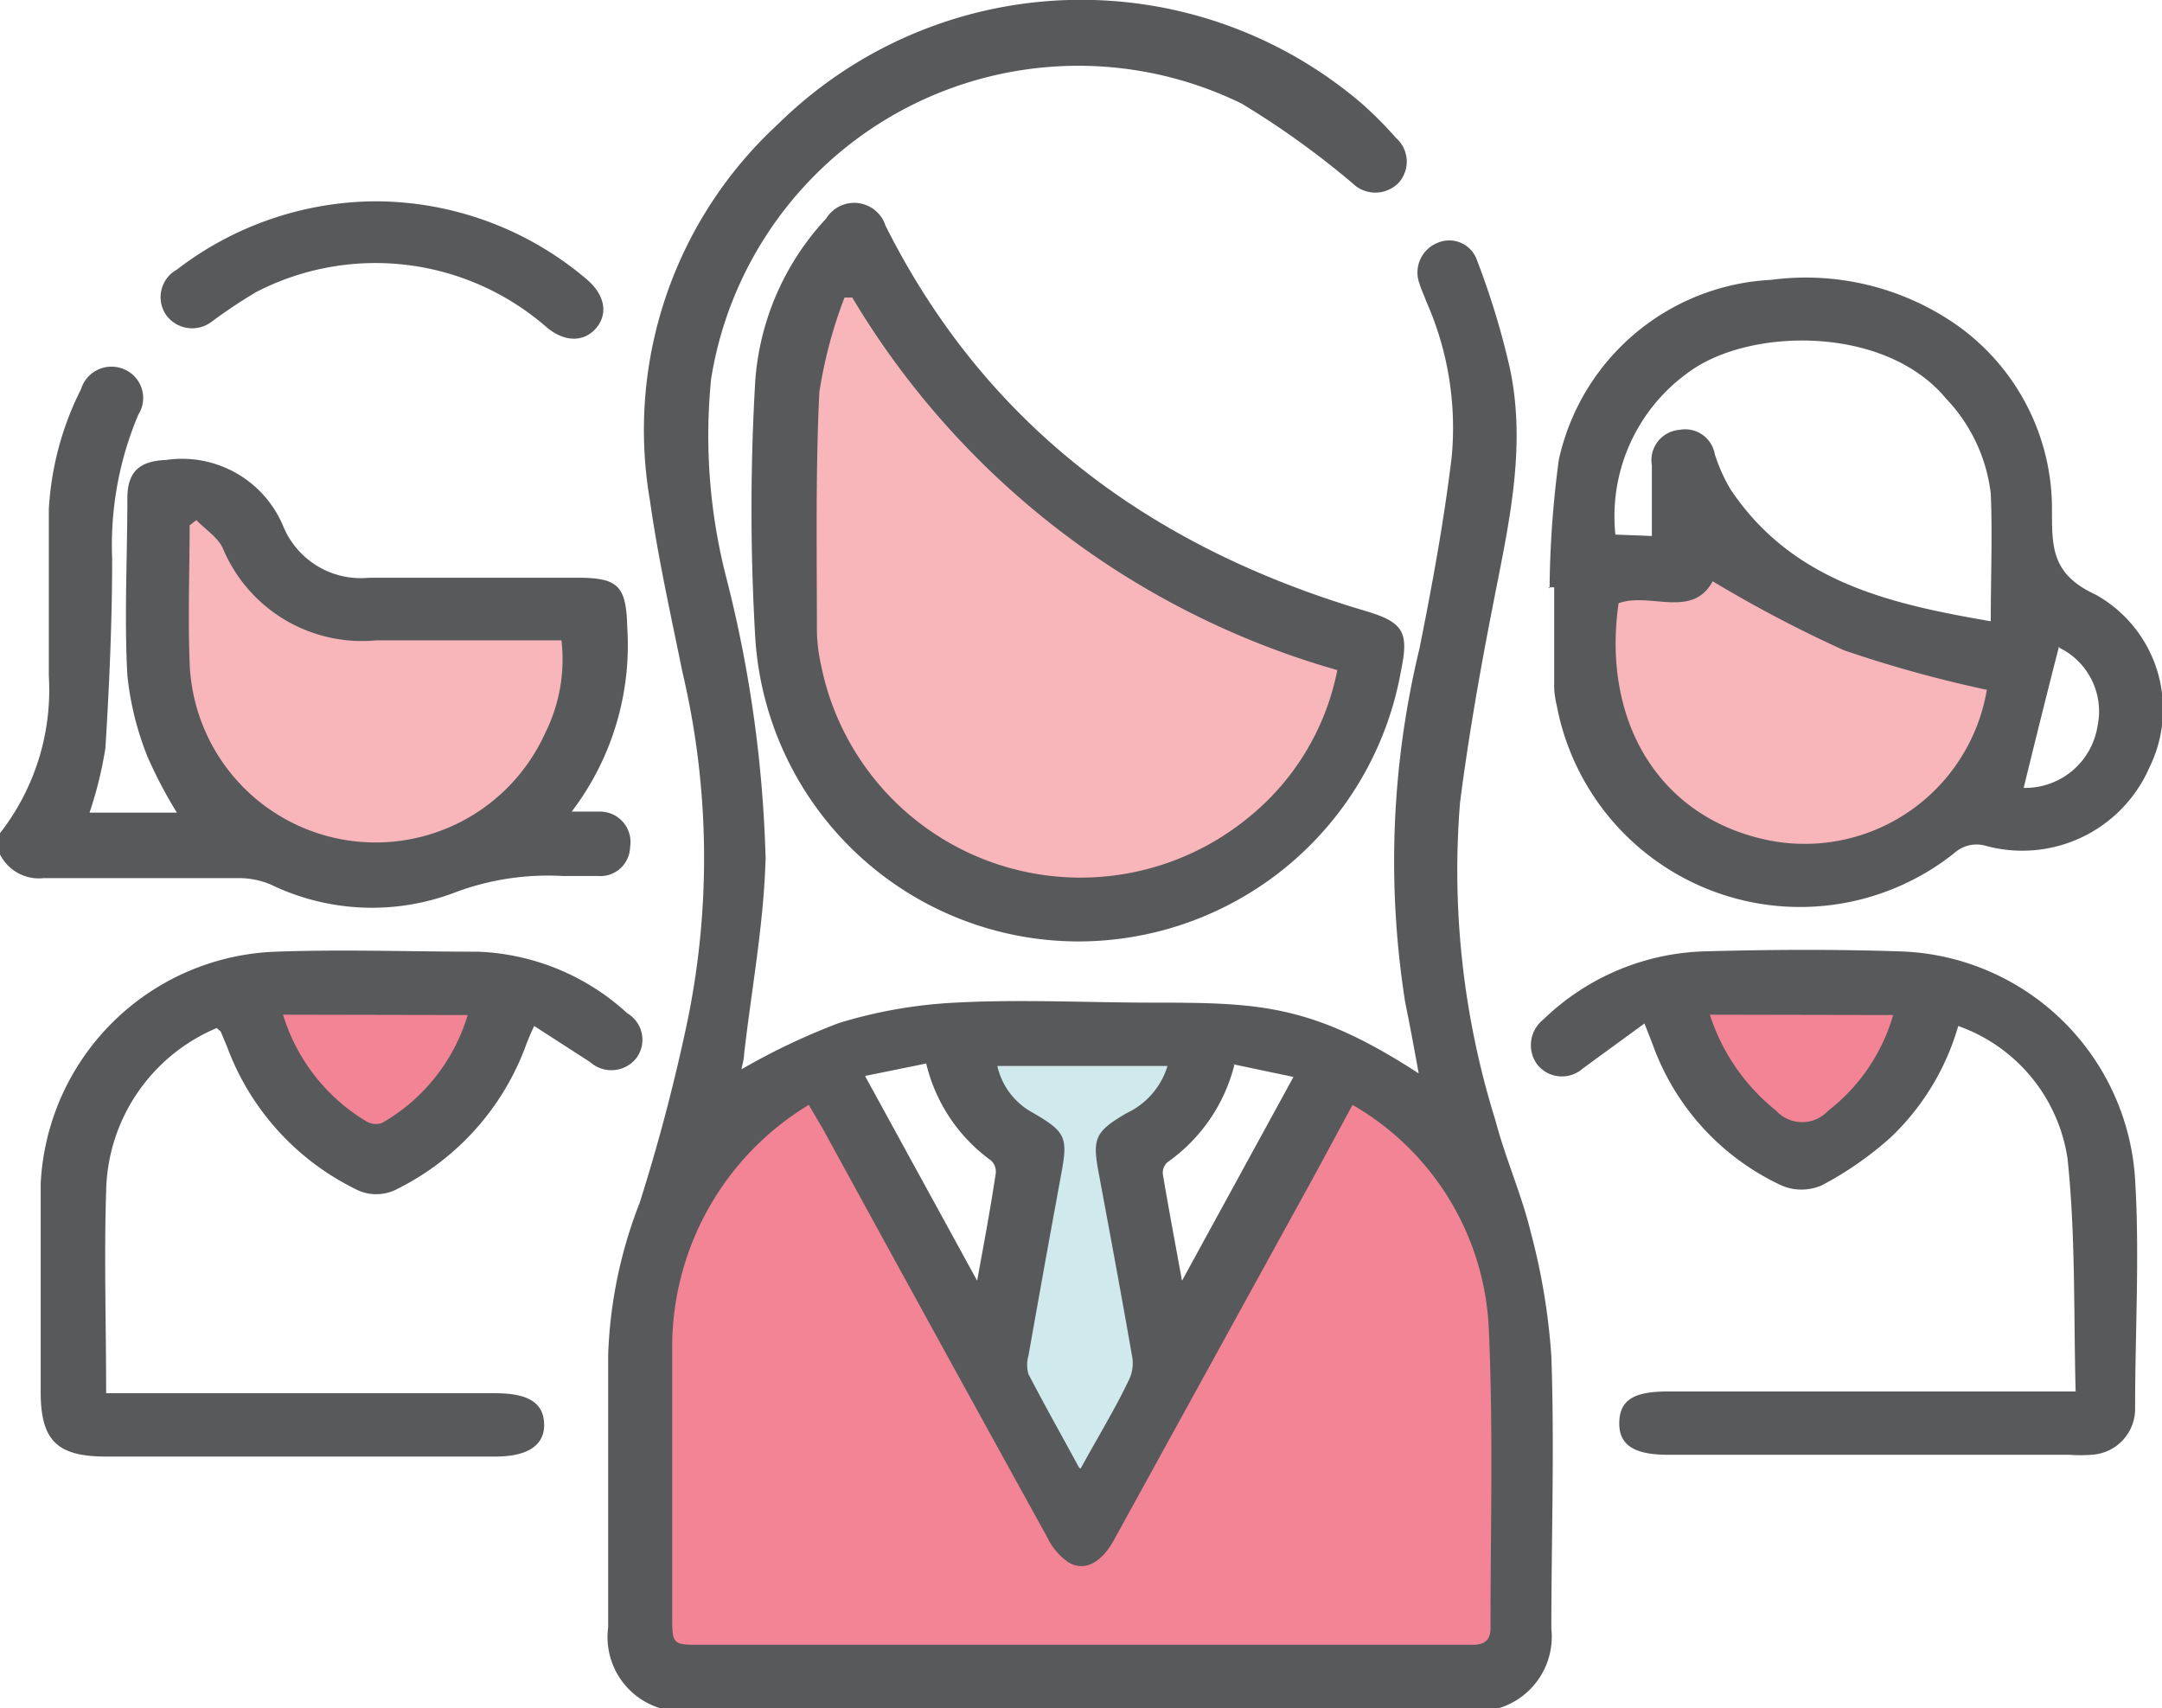
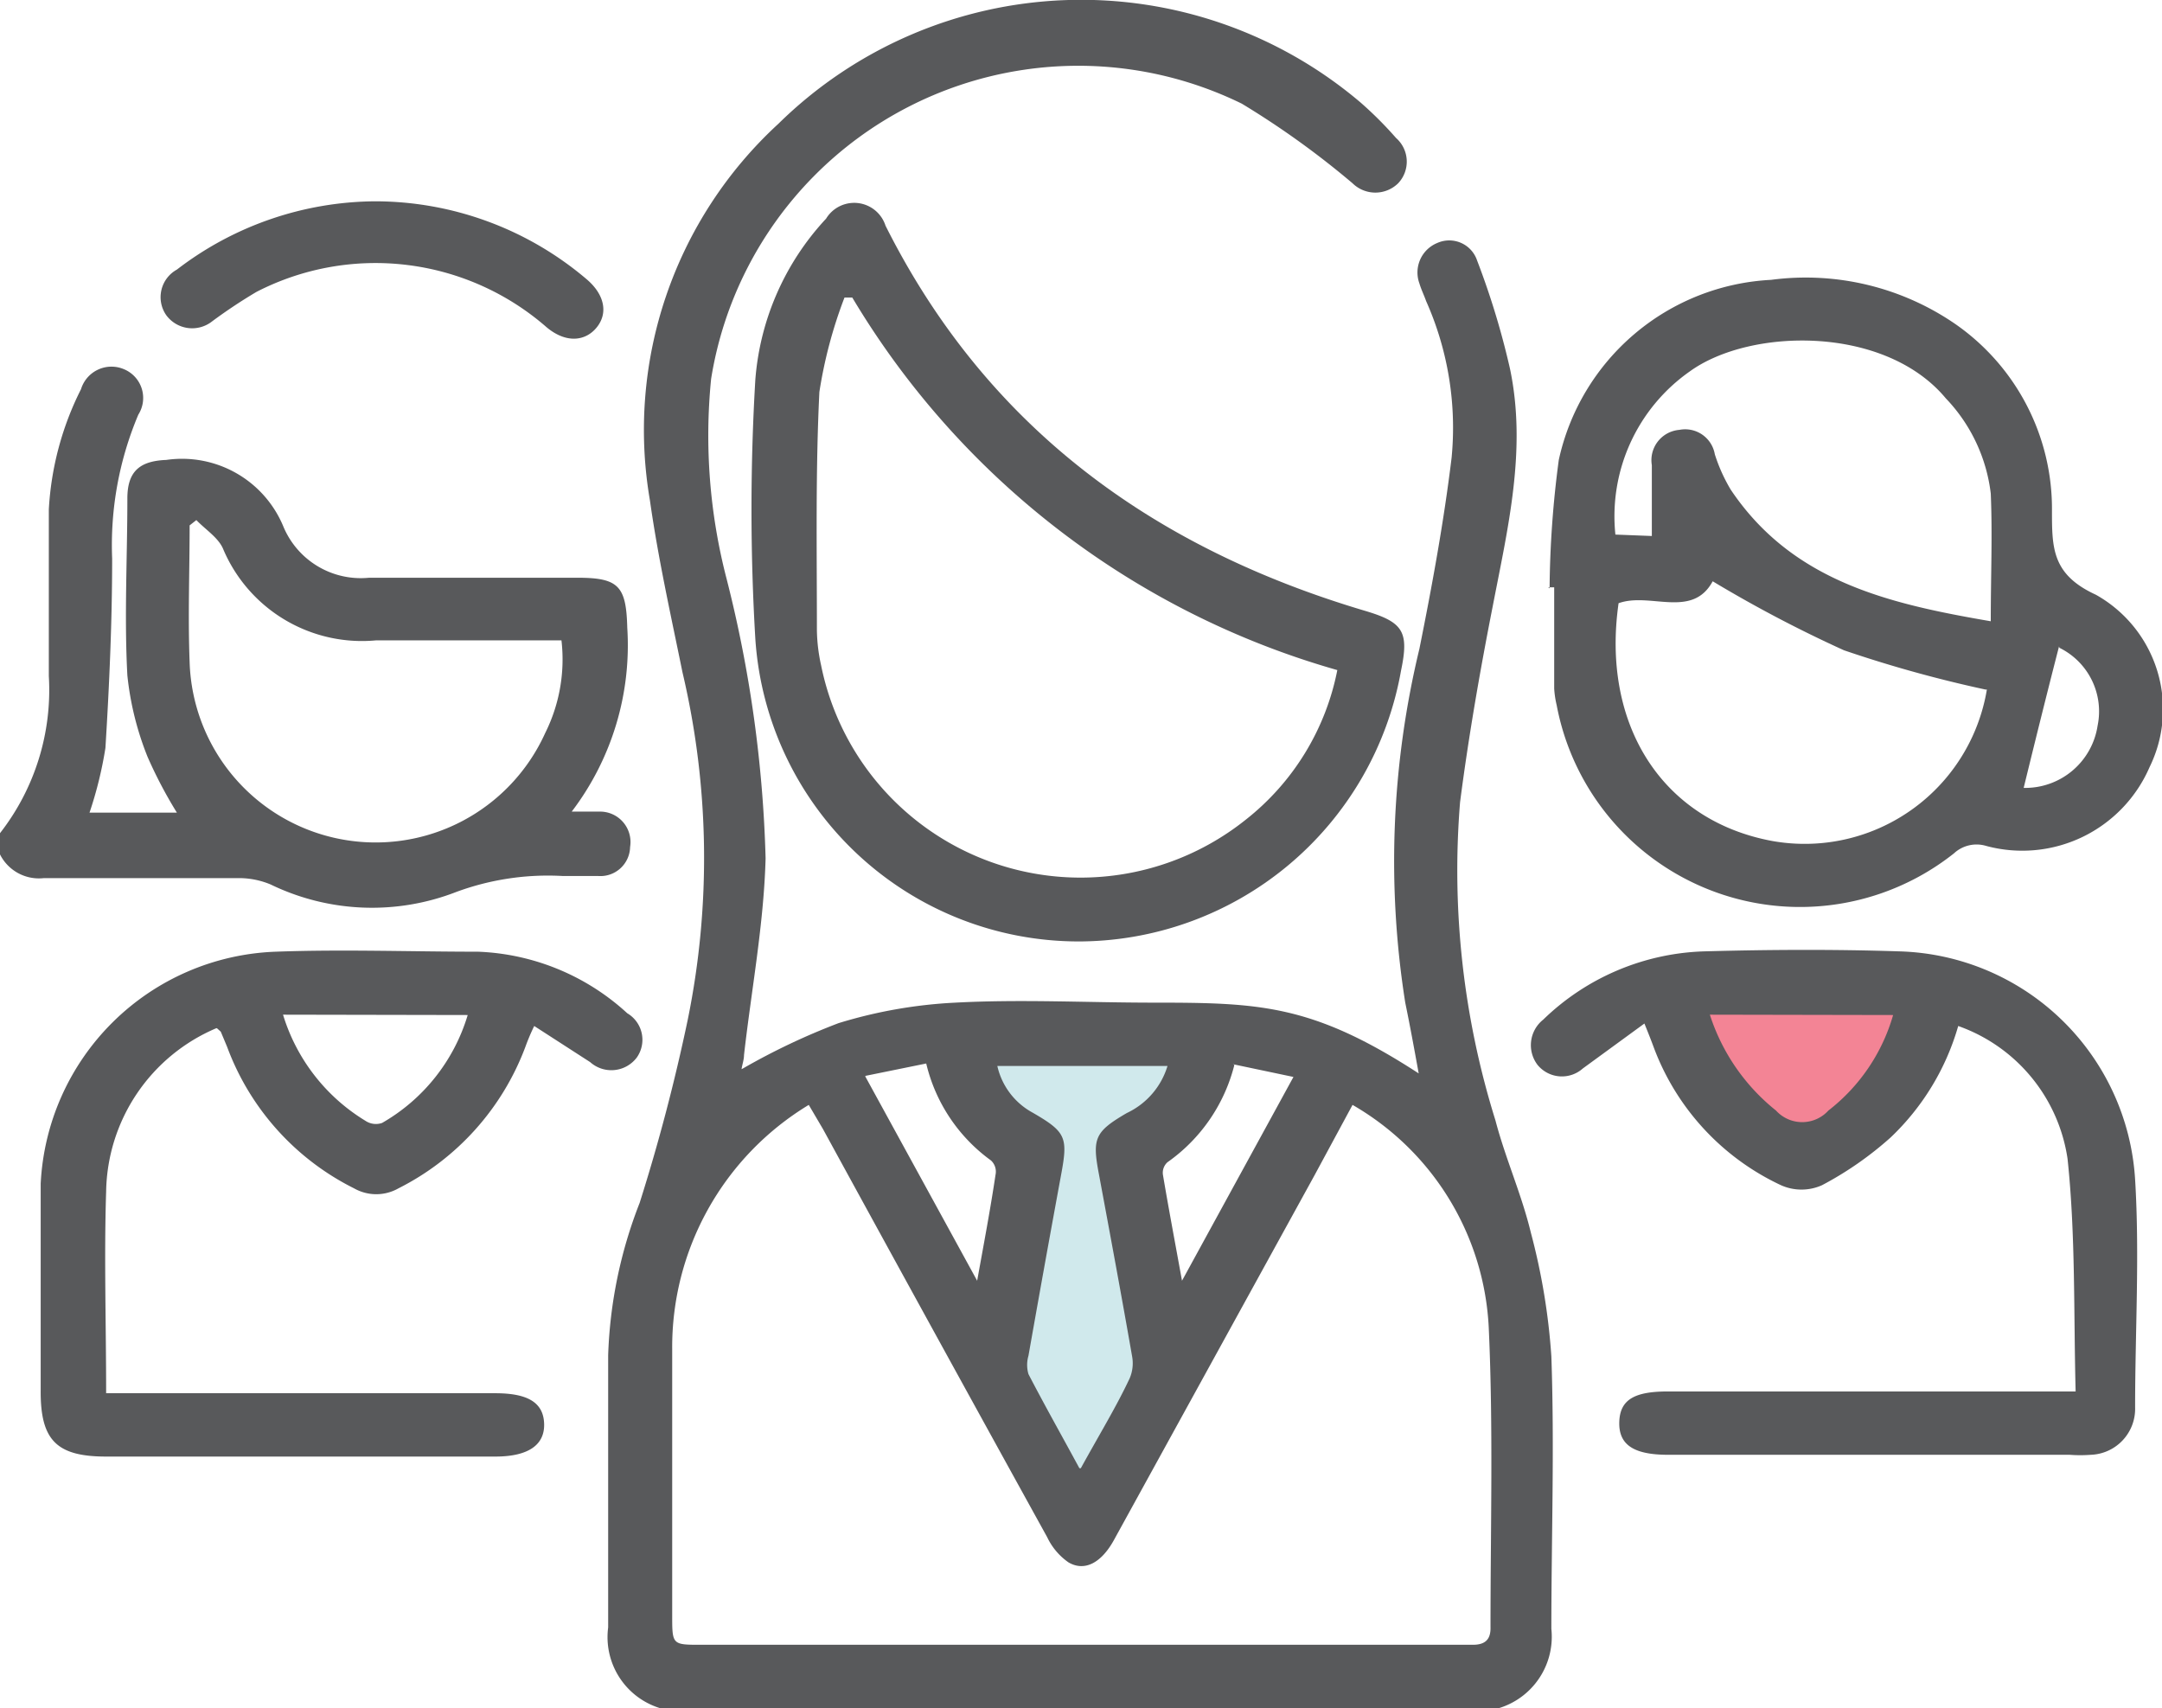
<svg xmlns="http://www.w3.org/2000/svg" viewBox="0 0 61.11 48.28">
  <defs>
    <style>.cls-1{fill:none;}.cls-2{clip-path:url(#clip-path);}.cls-3{fill:#f38495;}.cls-4{fill:#d0e9ec;}.cls-5{fill:#f8b6bb;}.cls-6{fill:#58595b;}</style>
    <clipPath id="clip-path" transform="translate(0 0)">
      <rect class="cls-1" width="61.11" height="48.28" />
    </clipPath>
  </defs>
  <g id="Layer_2" data-name="Layer 2">
    <g id="Layer_1-2" data-name="Layer 1">
      <g class="cls-2">
-         <path class="cls-3" d="M37.78,30.2,30.56,43.1,22.91,30.2s-4.4,3-4.7,5.62V45.89l.45,1.31H42.18l.61-1.31V36.12l-1.21-3.49Z" transform="translate(0 0)" />
-       </g>
+         </g>
      <polygon class="cls-4" points="33.84 29.29 26.86 29.29 27.31 30.96 29.29 32.93 28.07 38.7 30.55 43.1 33.23 38.09 31.71 32.78 32.93 31.72 33.84 30.2 33.84 29.29" />
      <g class="cls-2">
-         <path class="cls-5" d="M5.38,13.74l2.94,3.53h8.32v4.17S13.46,24.87,11,24.87L5.38,21.93,4.16,19.3V14.83Z" transform="translate(0 0)" />
-         <path class="cls-5" d="M24,6.83s2.4,6.37,15.15,11.84c0,0-2.05,8.81-9.52,7.51S22,17.27,22,17.27V9.7Z" transform="translate(0 0)" />
-         <path class="cls-5" d="M57.05,18.67s-1,6.2-6.14,6.2c0,0-4.7-.16-6.15-6.2V15.81h2.47l1-1.22s2.7,2.68,8.84,4.08" transform="translate(0 0)" />
-         <path class="cls-3" d="M14.19,27.8H6.61s2,3.92,3.79,5.14c0,0,3.79-2,3.79-5.14" transform="translate(0 0)" />
        <path class="cls-3" d="M54.7,27.8H47.12s2,3.92,3.79,5.14c0,0,3.79-2,3.79-5.14" transform="translate(0 0)" />
        <path class="cls-6" d="M5.55,14.7l-.19.15c0,1.29-.05,2.58,0,3.87a5.26,5.26,0,0,0,10.05,2,4.66,4.66,0,0,0,.46-2.62c-1.79,0-3.51,0-5.24,0A4.26,4.26,0,0,1,6.3,15.5c-.14-.31-.49-.53-.75-.8M0,23.55a6.58,6.58,0,0,0,1.38-4.44c0-1.57,0-3.14,0-4.71A8.58,8.58,0,0,1,2.29,11a.9.9,0,0,1,1.2-.57.88.88,0,0,1,.42,1.29,9.47,9.47,0,0,0-.74,4.07c0,1.78-.08,3.57-.19,5.35a11.08,11.08,0,0,1-.45,1.83H5a12.67,12.67,0,0,1-.83-1.58,8.52,8.52,0,0,1-.57-2.3c-.09-1.66,0-3.34,0-5,0-.76.34-1.06,1.1-1.09A3.1,3.1,0,0,1,8,14.86a2.37,2.37,0,0,0,2.43,1.47h5.9c1.16,0,1.37.24,1.4,1.41a7.76,7.76,0,0,1-1.57,5.2c.34,0,.57,0,.8,0a.86.86,0,0,1,.85,1,.84.84,0,0,1-.91.82h-1a7.48,7.48,0,0,0-3,.45A6.57,6.57,0,0,1,7.65,25a2.32,2.32,0,0,0-.86-.18c-1.85,0-3.7,0-5.55,0A1.23,1.23,0,0,1,0,24.15Z" transform="translate(0 0)" />
        <path class="cls-6" d="M34.89,30.1A4.79,4.79,0,0,1,33,32.85a.4.4,0,0,0-.13.35c.16.95.34,1.9.54,3l3.15-5.76-1.71-.36m-10.39.35,3.16,5.77c.2-1.11.37-2,.52-3a.43.43,0,0,0-.13-.4,4.73,4.73,0,0,1-1.83-2.74l-1.72.35M30.55,41.5c.51-.93,1-1.73,1.38-2.54a1.08,1.08,0,0,0,.07-.62c-.3-1.72-.62-3.44-.94-5.16-.19-1-.12-1.19.79-1.72A2.16,2.16,0,0,0,33,30.13H28.19a2,2,0,0,0,1,1.32c.95.55,1,.7.8,1.77q-.47,2.55-.92,5.1a.92.92,0,0,0,0,.52c.44.85.92,1.7,1.44,2.66M22.86,31.23A8,8,0,0,0,19,38.14c0,2.51,0,5,0,7.52,0,.83,0,.83.82.83H41.27c.12,0,.24,0,.36,0,.35,0,.51-.15.5-.5,0-2.82.08-5.65-.05-8.47a7.7,7.7,0,0,0-3.85-6.29l-1.08,2L31.48,43.54c-.35.63-.82.89-1.28.62a1.81,1.81,0,0,1-.6-.71q-3.18-5.76-6.34-11.54l-.4-.68M21,30.2a18.87,18.87,0,0,1,2.7-1.28A13.45,13.45,0,0,1,27,28.34c1.87-.1,3.74,0,5.61,0,3,0,4.49.05,7.49,2-.13-.72-.25-1.37-.38-2a25.59,25.59,0,0,1,.4-10c.36-1.79.69-3.59.91-5.4a8.8,8.8,0,0,0-.72-4.43c-.06-.17-.14-.33-.19-.5a.9.9,0,0,1,.5-1.14.83.83,0,0,1,1.13.49,22.42,22.42,0,0,1,.93,3.06c.48,2.28-.06,4.5-.49,6.73-.36,1.83-.68,3.67-.92,5.52a23.7,23.7,0,0,0,1,9c.28,1.07.74,2.09,1,3.17a18.27,18.27,0,0,1,.58,3.5c.09,2.57,0,5.13,0,7.7a2.11,2.11,0,0,1-2.33,2.32H19.51A2.1,2.1,0,0,1,17.19,46c0-2.56,0-5.13,0-7.69A12.94,12.94,0,0,1,18.08,34a53.25,53.25,0,0,0,1.36-5.18A22.86,22.86,0,0,0,19.29,19c-.33-1.62-.69-3.23-.92-4.86A11.75,11.75,0,0,1,22,3.5a12.2,12.2,0,0,1,16.46-.6,10.68,10.68,0,0,1,1,1,.89.89,0,0,1,.06,1.28.92.92,0,0,1-1.29,0,24.26,24.26,0,0,0-3.13-2.25,10.51,10.51,0,0,0-15,7.78,16.1,16.1,0,0,0,.44,5.66,35.81,35.81,0,0,1,1.1,7.89c-.05,1.86-.4,3.71-.61,5.56,0,.13-.05.27-.07.4" transform="translate(0 0)" />
        <path class="cls-6" d="M58.2,18.27c-.34,1.32-.67,2.65-1,4a2.07,2.07,0,0,0,2.09-1.76,2,2,0,0,0-1.08-2.2m-2.09,1.18a35.67,35.67,0,0,1-4-1.11,36.47,36.47,0,0,1-3.71-1.95c-.58,1.07-1.77.3-2.66.62-.49,3.42,1.22,6.14,4.34,6.72a5.22,5.22,0,0,0,6.07-4.28m-9.47-4.34c0-.73,0-1.39,0-2a.86.86,0,0,1,.78-1,.85.85,0,0,1,1,.69,4.73,4.73,0,0,0,.45,1c1.75,2.61,4.5,3.23,7.35,3.72,0-1.27.05-2.44,0-3.61A4.69,4.69,0,0,0,55,11.26c-1.72-2.07-5.53-2-7.24-.76a5,5,0,0,0-2.1,4.61Zm-2.89,1.48A28.81,28.81,0,0,1,44.06,13a6.48,6.48,0,0,1,6-5.09,7.46,7.46,0,0,1,5.21,1.25A6.36,6.36,0,0,1,58,14.43c0,1.06,0,1.81,1.24,2.38a3.71,3.71,0,0,1,1.52,4.87,3.92,3.92,0,0,1-4.62,2.23.94.94,0,0,0-.91.21A7,7,0,0,1,44,19.93a2.67,2.67,0,0,1-.07-.47c0-1,0-1.91,0-2.86h-.17" transform="translate(0 0)" />
        <path class="cls-6" d="M24.09,8.41l-.22,0a13,13,0,0,0-.71,2.67c-.11,2.23-.07,4.48-.07,6.73a4.88,4.88,0,0,0,.12,1,7.48,7.48,0,0,0,12,4.36,7.12,7.12,0,0,0,2.59-4.23A23.42,23.42,0,0,1,24.09,8.41m6.4,18.2a9.16,9.16,0,0,1-9.14-8.55,61.83,61.83,0,0,1,0-7.33,7.52,7.52,0,0,1,2-4.55.93.93,0,0,1,1.68.2c2.86,5.7,7.56,9.11,13.57,10.89,1.07.32,1.23.59,1,1.69a9.27,9.27,0,0,1-9.19,7.65" transform="translate(0 0)" />
        <path class="cls-6" d="M48.33,28.68a5.7,5.7,0,0,0,1.87,2.71,1,1,0,0,0,1.48,0,5.24,5.24,0,0,0,1.83-2.7Zm10.34,10.7c-.06-2.27,0-4.47-.23-6.63A4.71,4.71,0,0,0,55.35,29a7,7,0,0,1-1.91,3.15,9.63,9.63,0,0,1-1.94,1.35,1.42,1.42,0,0,1-1.16,0,7,7,0,0,1-3.59-3.88c-.07-.19-.14-.37-.27-.69L44.74,30.2a.89.89,0,0,1-1.28-.1.92.92,0,0,1,.16-1.28,6.83,6.83,0,0,1,4.56-1.93c1.83-.05,3.66-.06,5.49,0a6.87,6.87,0,0,1,6.68,6.45c.13,2.14,0,4.29,0,6.44a1.3,1.3,0,0,1-1.25,1.34,4,4,0,0,1-.6,0H47.15c-1,0-1.4-.3-1.38-.93s.43-.86,1.37-.86H58.67Z" transform="translate(0 0)" />
        <path class="cls-6" d="M8,28.68a5.32,5.32,0,0,0,2.33,3,.53.53,0,0,0,.47.06,5.25,5.25,0,0,0,2.42-3.05Zm-1.88.38A5.1,5.1,0,0,0,3,33.68c-.06,1.86,0,3.73,0,5.7H14c.93,0,1.36.27,1.38.86s-.43.93-1.38.93H3c-1.4,0-1.86-.46-1.85-1.87,0-1.94,0-3.9,0-5.84A6.9,6.9,0,0,1,7.79,26.9c1.9-.07,3.82,0,5.72,0a6.6,6.6,0,0,1,4.22,1.74A.87.87,0,0,1,18,29.89a.9.9,0,0,1-1.32.13L15.1,29a6,6,0,0,0-.25.59,7.37,7.37,0,0,1-3.59,4,1.27,1.27,0,0,1-1.25,0,7.3,7.3,0,0,1-3.59-4l-.18-.43s0,0-.1-.09" transform="translate(0 0)" />
        <path class="cls-6" d="M10.59,5.69a9.24,9.24,0,0,1,6,2.21c.5.43.6.95.28,1.35s-.87.46-1.42,0a7.35,7.35,0,0,0-8.2-1A14.71,14.71,0,0,0,6,9.08.91.91,0,0,1,4.7,8.91.89.89,0,0,1,5,7.62a9.29,9.29,0,0,1,5.59-1.93" transform="translate(0 0)" />
      </g>
    </g>
  </g>
</svg>